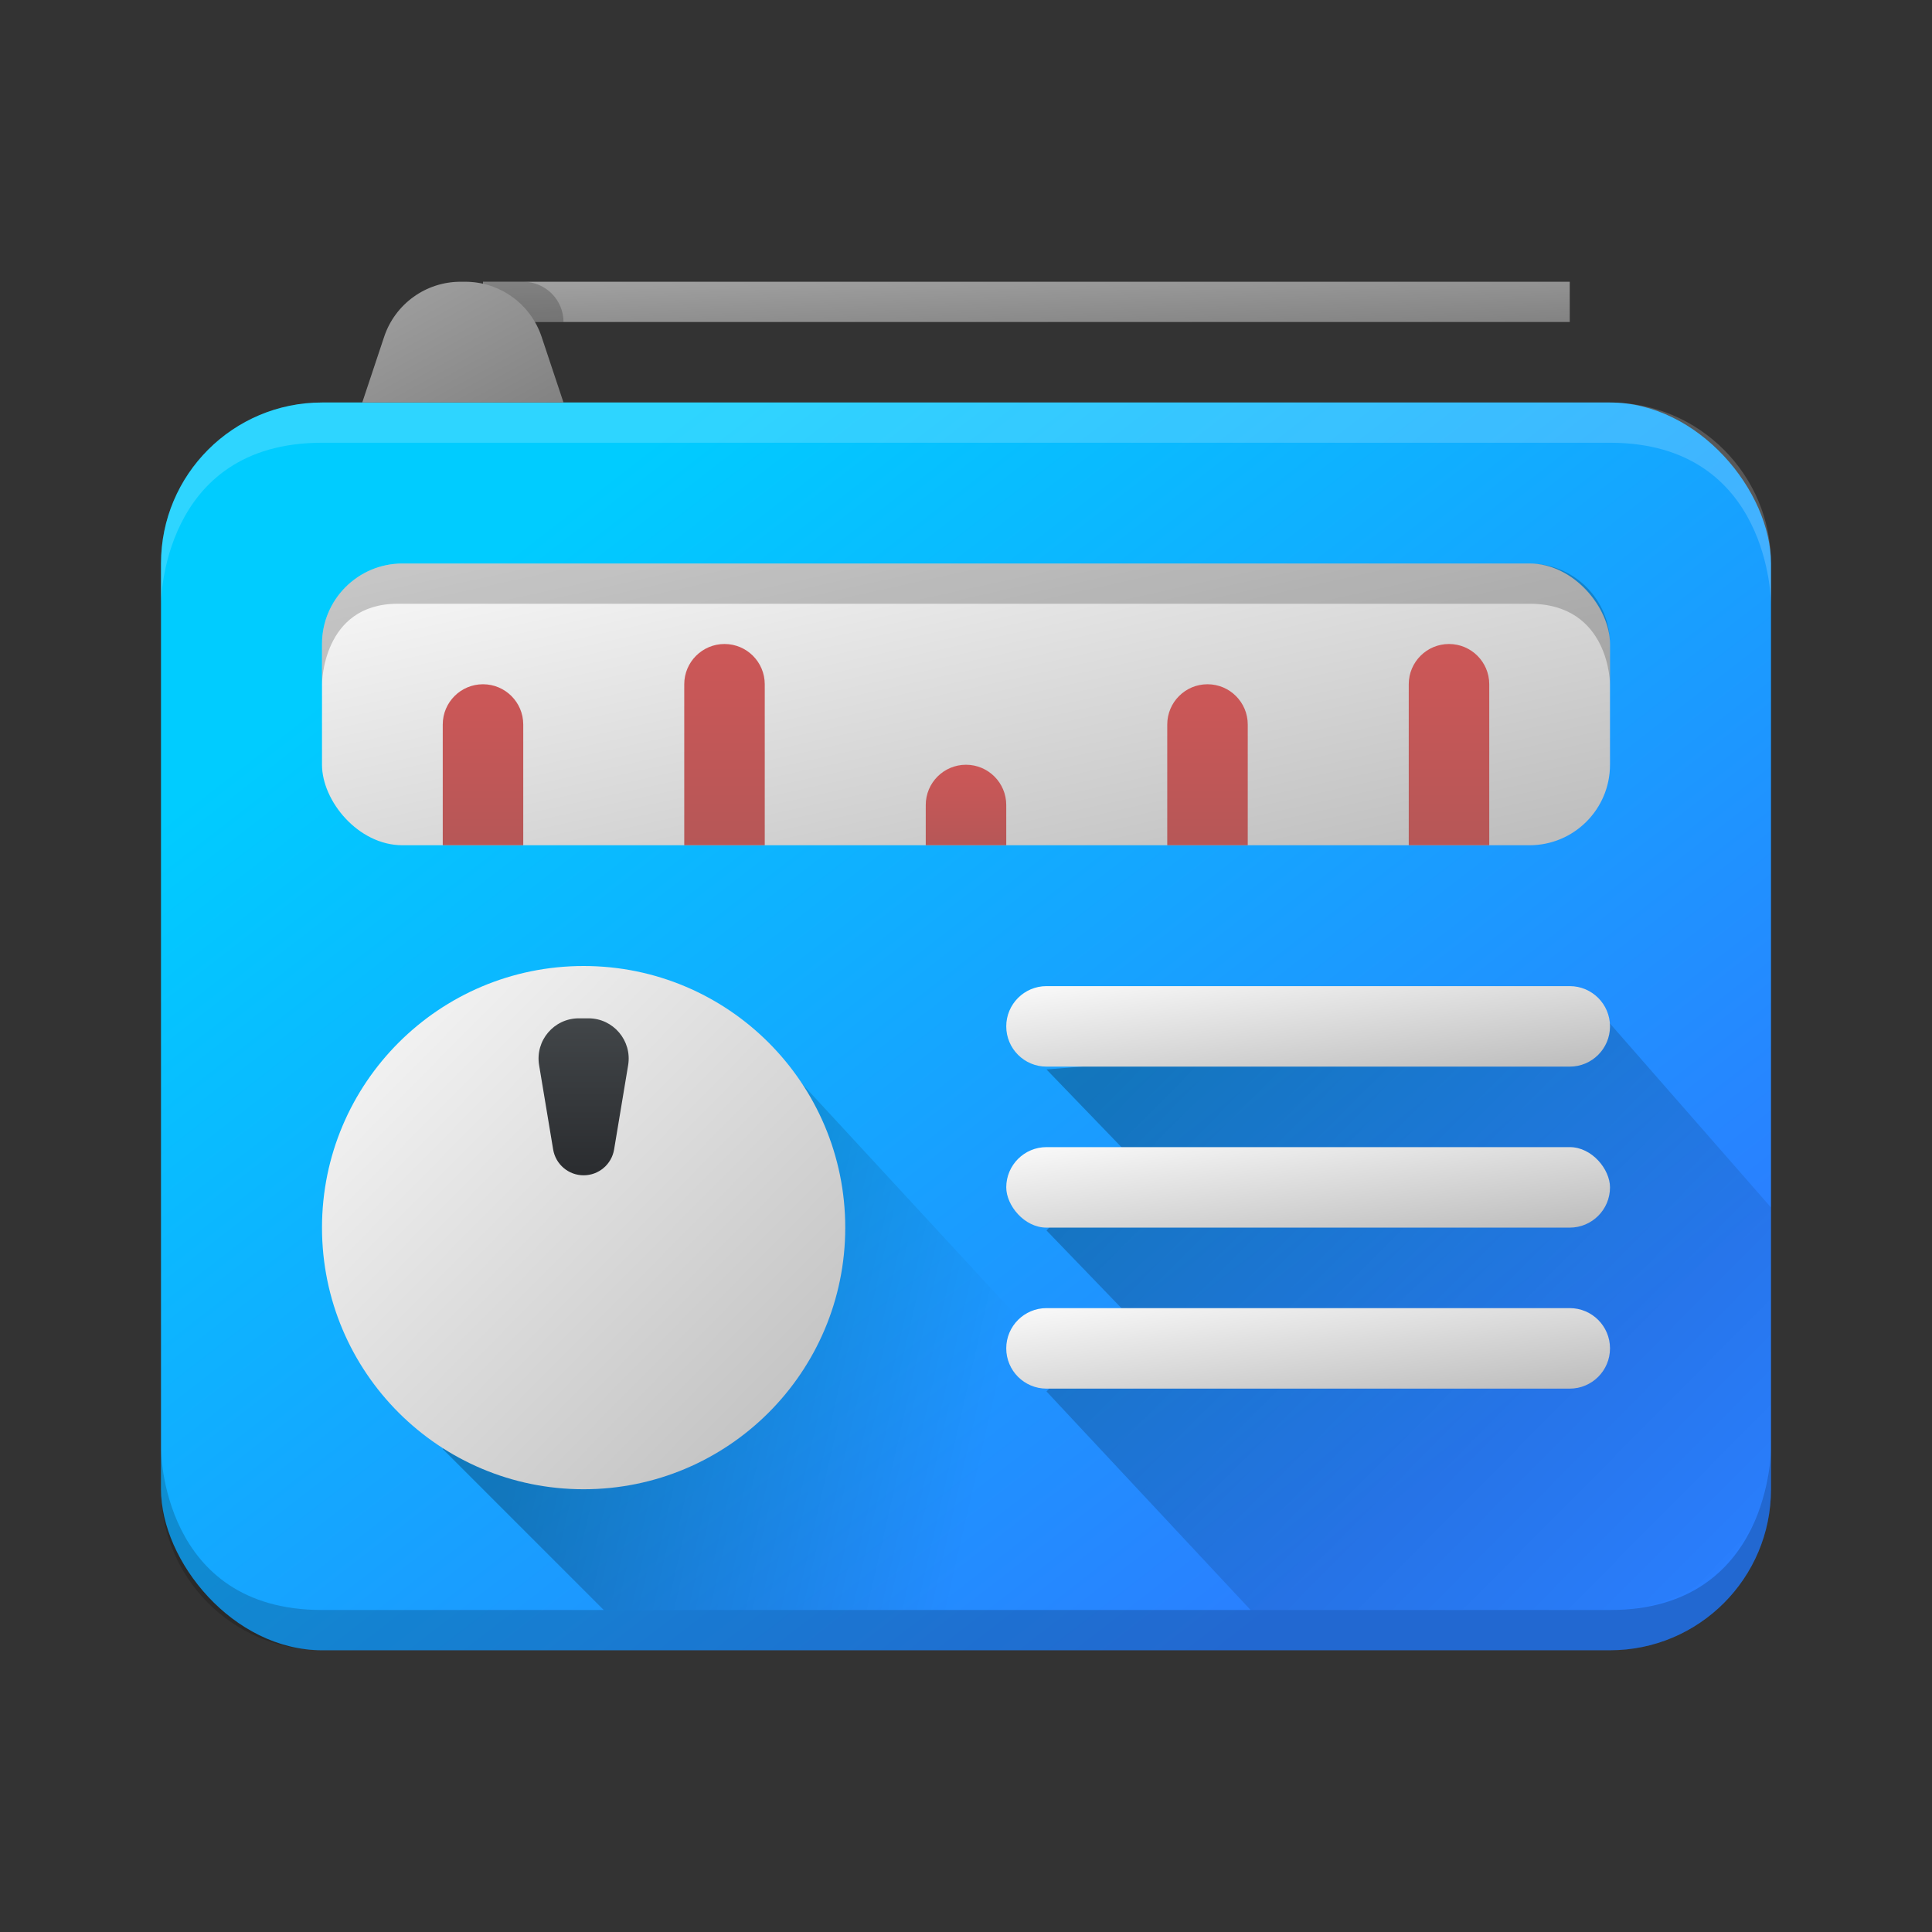
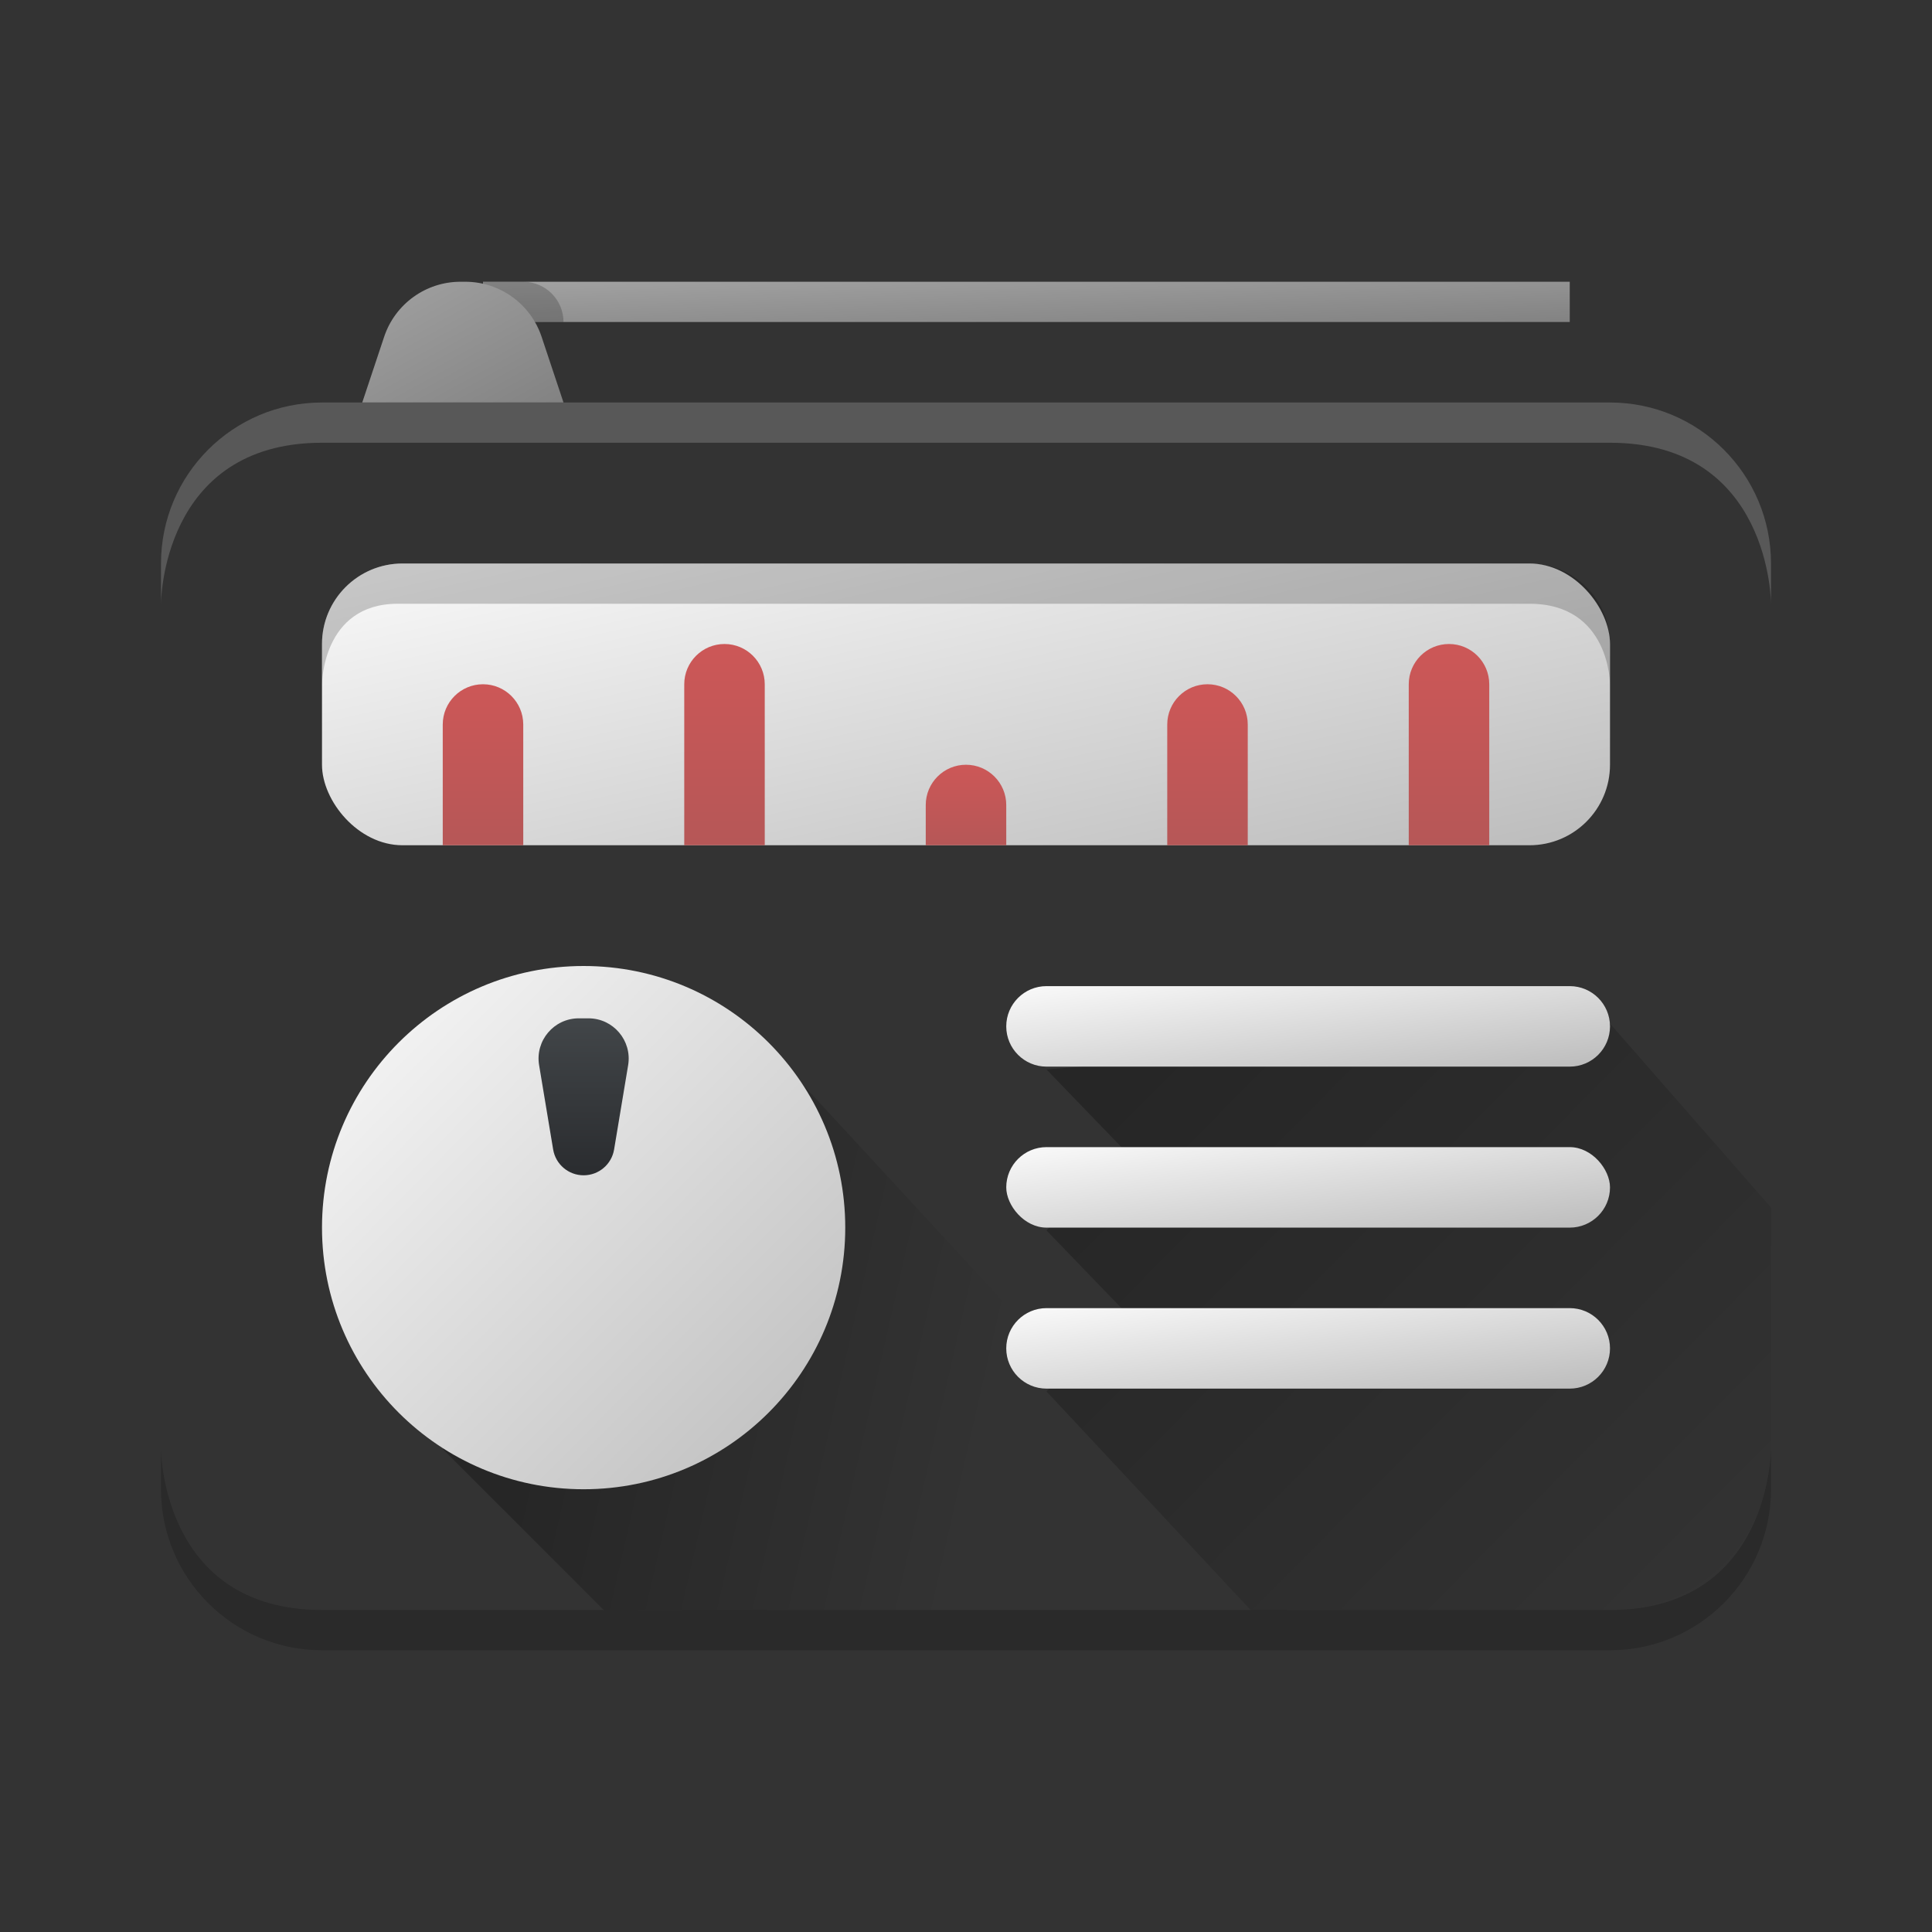
<svg xmlns="http://www.w3.org/2000/svg" width="48" height="48" viewBox="0 0 48 48" fill="none">
  <rect x="0" y="0" width="48" height="48" fill="#333333" stroke="none" />
  <g clip-path="url(#clip0_225_8)">
-     <rect x="4" y="10" width="40" height="31" rx="4" fill="url(#paint0_linear_225_8)" />
    <path d="M8 11H40C44 11 44 15 44 15V14C44 11.791 42.209 10 40 10H8C5.791 10 4 11.791 4 14V15C4 15 4 11 8 11Z" fill="white" fill-opacity="0.18" />
    <path d="M40 40H8C4 40 4 36 4 36V37C4 39.209 5.791 41 8 41H40C42.209 41 44 39.209 44 37V36C44 36 44 40 40 40Z" fill="black" fill-opacity="0.18" />
    <path d="M11 36L19.072 26L32 40L15 40L11 36Z" fill="url(#paint1_linear_225_8)" fill-opacity="0.26" />
    <circle cx="14.5" cy="30.5" r="6.5" fill="url(#paint2_linear_225_8)" />
    <path d="M13.394 26.464C13.292 25.855 13.762 25.3 14.38 25.3H14.62C15.237 25.3 15.707 25.855 15.606 26.464L15.257 28.559C15.195 28.929 14.875 29.2 14.5 29.2V29.2C14.125 29.2 13.805 28.929 13.743 28.559L13.394 26.464Z" fill="url(#paint3_linear_225_8)" />
    <path d="M26 34.57L27.929 32.57L26 30.57L27.929 28.57L26 26.57L40 25.43L44 30L44 36C44 38 42.5 40 40 40L31.071 40L26 34.57Z" fill="url(#paint4_linear_225_8)" fill-opacity="0.26" />
    <path d="M25 25.5C25 24.948 25.448 24.5 26 24.5H39C39.552 24.5 40 24.948 40 25.5V25.5C40 26.052 39.552 26.5 39 26.5H26C25.448 26.5 25 26.052 25 25.5V25.5Z" fill="url(#paint5_linear_225_8)" />
    <rect x="25" y="28.5" width="15" height="2" rx="1" fill="url(#paint6_linear_225_8)" />
    <path d="M25 33.5C25 32.948 25.448 32.5 26 32.5H39C39.552 32.5 40 32.948 40 33.5V33.5C40 34.052 39.552 34.5 39 34.5H26C25.448 34.5 25 34.052 25 33.5V33.5Z" fill="url(#paint7_linear_225_8)" />
    <rect x="8" y="14" width="32" height="7" rx="2" fill="url(#paint8_linear_225_8)" />
    <path d="M8 17C8 17 8 15 9.882 15H38C40 15 40 17 40 17V16C40 14.895 39.105 14 38 14H10C8.895 14 8 14.895 8 16V17Z" fill="black" fill-opacity="0.2" />
    <path d="M12 17C11.448 17 11 17.448 11 18V21H13V18C13 17.448 12.552 17 12 17Z" fill="url(#paint9_linear_225_8)" />
    <path d="M18 16C17.448 16 17 16.448 17 17V21H19V17C19 16.448 18.552 16 18 16Z" fill="url(#paint10_linear_225_8)" />
    <path d="M36 16C35.448 16 35 16.448 35 17V21H37V17C37 16.448 36.552 16 36 16Z" fill="url(#paint11_linear_225_8)" />
    <path d="M24 19C23.448 19 23 19.448 23 20V21H25V20C25 19.448 24.552 19 24 19Z" fill="url(#paint12_linear_225_8)" />
    <path d="M30 17C29.448 17 29 17.448 29 18V21H31V18C31 17.448 30.552 17 30 17Z" fill="url(#paint13_linear_225_8)" />
    <rect x="12" y="7" width="27" height="1" fill="url(#paint14_linear_225_8)" />
    <path d="M12 7H13C13.552 7 14 7.448 14 8V8H12V7Z" fill="black" fill-opacity="0.2" />
    <path d="M9.544 8.368C9.816 7.551 10.581 7 11.441 7H11.559C12.419 7 13.184 7.551 13.456 8.368L14 10H9L9.544 8.368Z" fill="url(#paint15_linear_225_8)" />
  </g>
  <defs>
    <linearGradient id="paint0_linear_225_8" x1="42.039" y1="32.036" x2="22.123" y2="6.337" gradientUnits="userSpaceOnUse">
      <stop stop-color="#2A7FFF" />
      <stop offset="1" stop-color="#00CCFF" />
    </linearGradient>
    <linearGradient id="paint1_linear_225_8" x1="14.071" y1="30.143" x2="25.444" y2="32.743" gradientUnits="userSpaceOnUse">
      <stop />
      <stop offset="0.982" stop-opacity="0" />
    </linearGradient>
    <linearGradient id="paint2_linear_225_8" x1="21" y1="36.86" x2="8" y2="24" gradientUnits="userSpaceOnUse">
      <stop stop-color="#BCBCBC" />
      <stop offset="1" stop-color="#FAFAFA" />
    </linearGradient>
    <linearGradient id="paint3_linear_225_8" x1="-15.008" y1="29.2" x2="-15.008" y2="25.3" gradientUnits="userSpaceOnUse">
      <stop stop-color="#2A2C2F" />
      <stop offset="1" stop-color="#424649" />
    </linearGradient>
    <linearGradient id="paint4_linear_225_8" x1="27.965" y1="26.163" x2="42.498" y2="40.576" gradientUnits="userSpaceOnUse">
      <stop />
      <stop offset="1" stop-opacity="0" />
    </linearGradient>
    <linearGradient id="paint5_linear_225_8" x1="40" y1="26.479" x2="39.471" y2="22.55" gradientUnits="userSpaceOnUse">
      <stop stop-color="#BCBCBC" />
      <stop offset="1" stop-color="#FAFAFA" />
    </linearGradient>
    <linearGradient id="paint6_linear_225_8" x1="40" y1="30.479" x2="39.471" y2="26.55" gradientUnits="userSpaceOnUse">
      <stop stop-color="#BCBCBC" />
      <stop offset="1" stop-color="#FAFAFA" />
    </linearGradient>
    <linearGradient id="paint7_linear_225_8" x1="40" y1="34.478" x2="39.471" y2="30.55" gradientUnits="userSpaceOnUse">
      <stop stop-color="#BCBCBC" />
      <stop offset="1" stop-color="#FAFAFA" />
    </linearGradient>
    <linearGradient id="paint8_linear_225_8" x1="40" y1="20.925" x2="37.048" y2="7.577" gradientUnits="userSpaceOnUse">
      <stop stop-color="#BCBCBC" />
      <stop offset="1" stop-color="#FAFAFA" />
    </linearGradient>
    <linearGradient id="paint9_linear_225_8" x1="15" y1="22" x2="15" y2="14" gradientUnits="userSpaceOnUse">
      <stop stop-color="#B05757" />
      <stop offset="1" stop-color="#DE5757" />
    </linearGradient>
    <linearGradient id="paint10_linear_225_8" x1="21" y1="22.25" x2="21" y2="12.25" gradientUnits="userSpaceOnUse">
      <stop stop-color="#B05757" />
      <stop offset="1" stop-color="#DE5757" />
    </linearGradient>
    <linearGradient id="paint11_linear_225_8" x1="39" y1="22.25" x2="39" y2="12.25" gradientUnits="userSpaceOnUse">
      <stop stop-color="#B05757" />
      <stop offset="1" stop-color="#DE5757" />
    </linearGradient>
    <linearGradient id="paint12_linear_225_8" x1="27" y1="21.5" x2="27" y2="17.5" gradientUnits="userSpaceOnUse">
      <stop stop-color="#B05757" />
      <stop offset="1" stop-color="#DE5757" />
    </linearGradient>
    <linearGradient id="paint13_linear_225_8" x1="33" y1="22" x2="33" y2="14" gradientUnits="userSpaceOnUse">
      <stop stop-color="#B05757" />
      <stop offset="1" stop-color="#DE5757" />
    </linearGradient>
    <linearGradient id="paint14_linear_225_8" x1="17.4" y1="6.8" x2="17.47" y2="8.865" gradientUnits="userSpaceOnUse">
      <stop stop-color="#A2A2A2" />
      <stop offset="1" stop-color="#808080" />
    </linearGradient>
    <linearGradient id="paint15_linear_225_8" x1="10" y1="6.4" x2="12.625" y2="11.152" gradientUnits="userSpaceOnUse">
      <stop stop-color="#A2A2A2" />
      <stop offset="1" stop-color="#808080" />
    </linearGradient>
    <clipPath id="clip0_225_8">
      <rect width="48" height="48" fill="white" />
    </clipPath>
  </defs>
</svg>